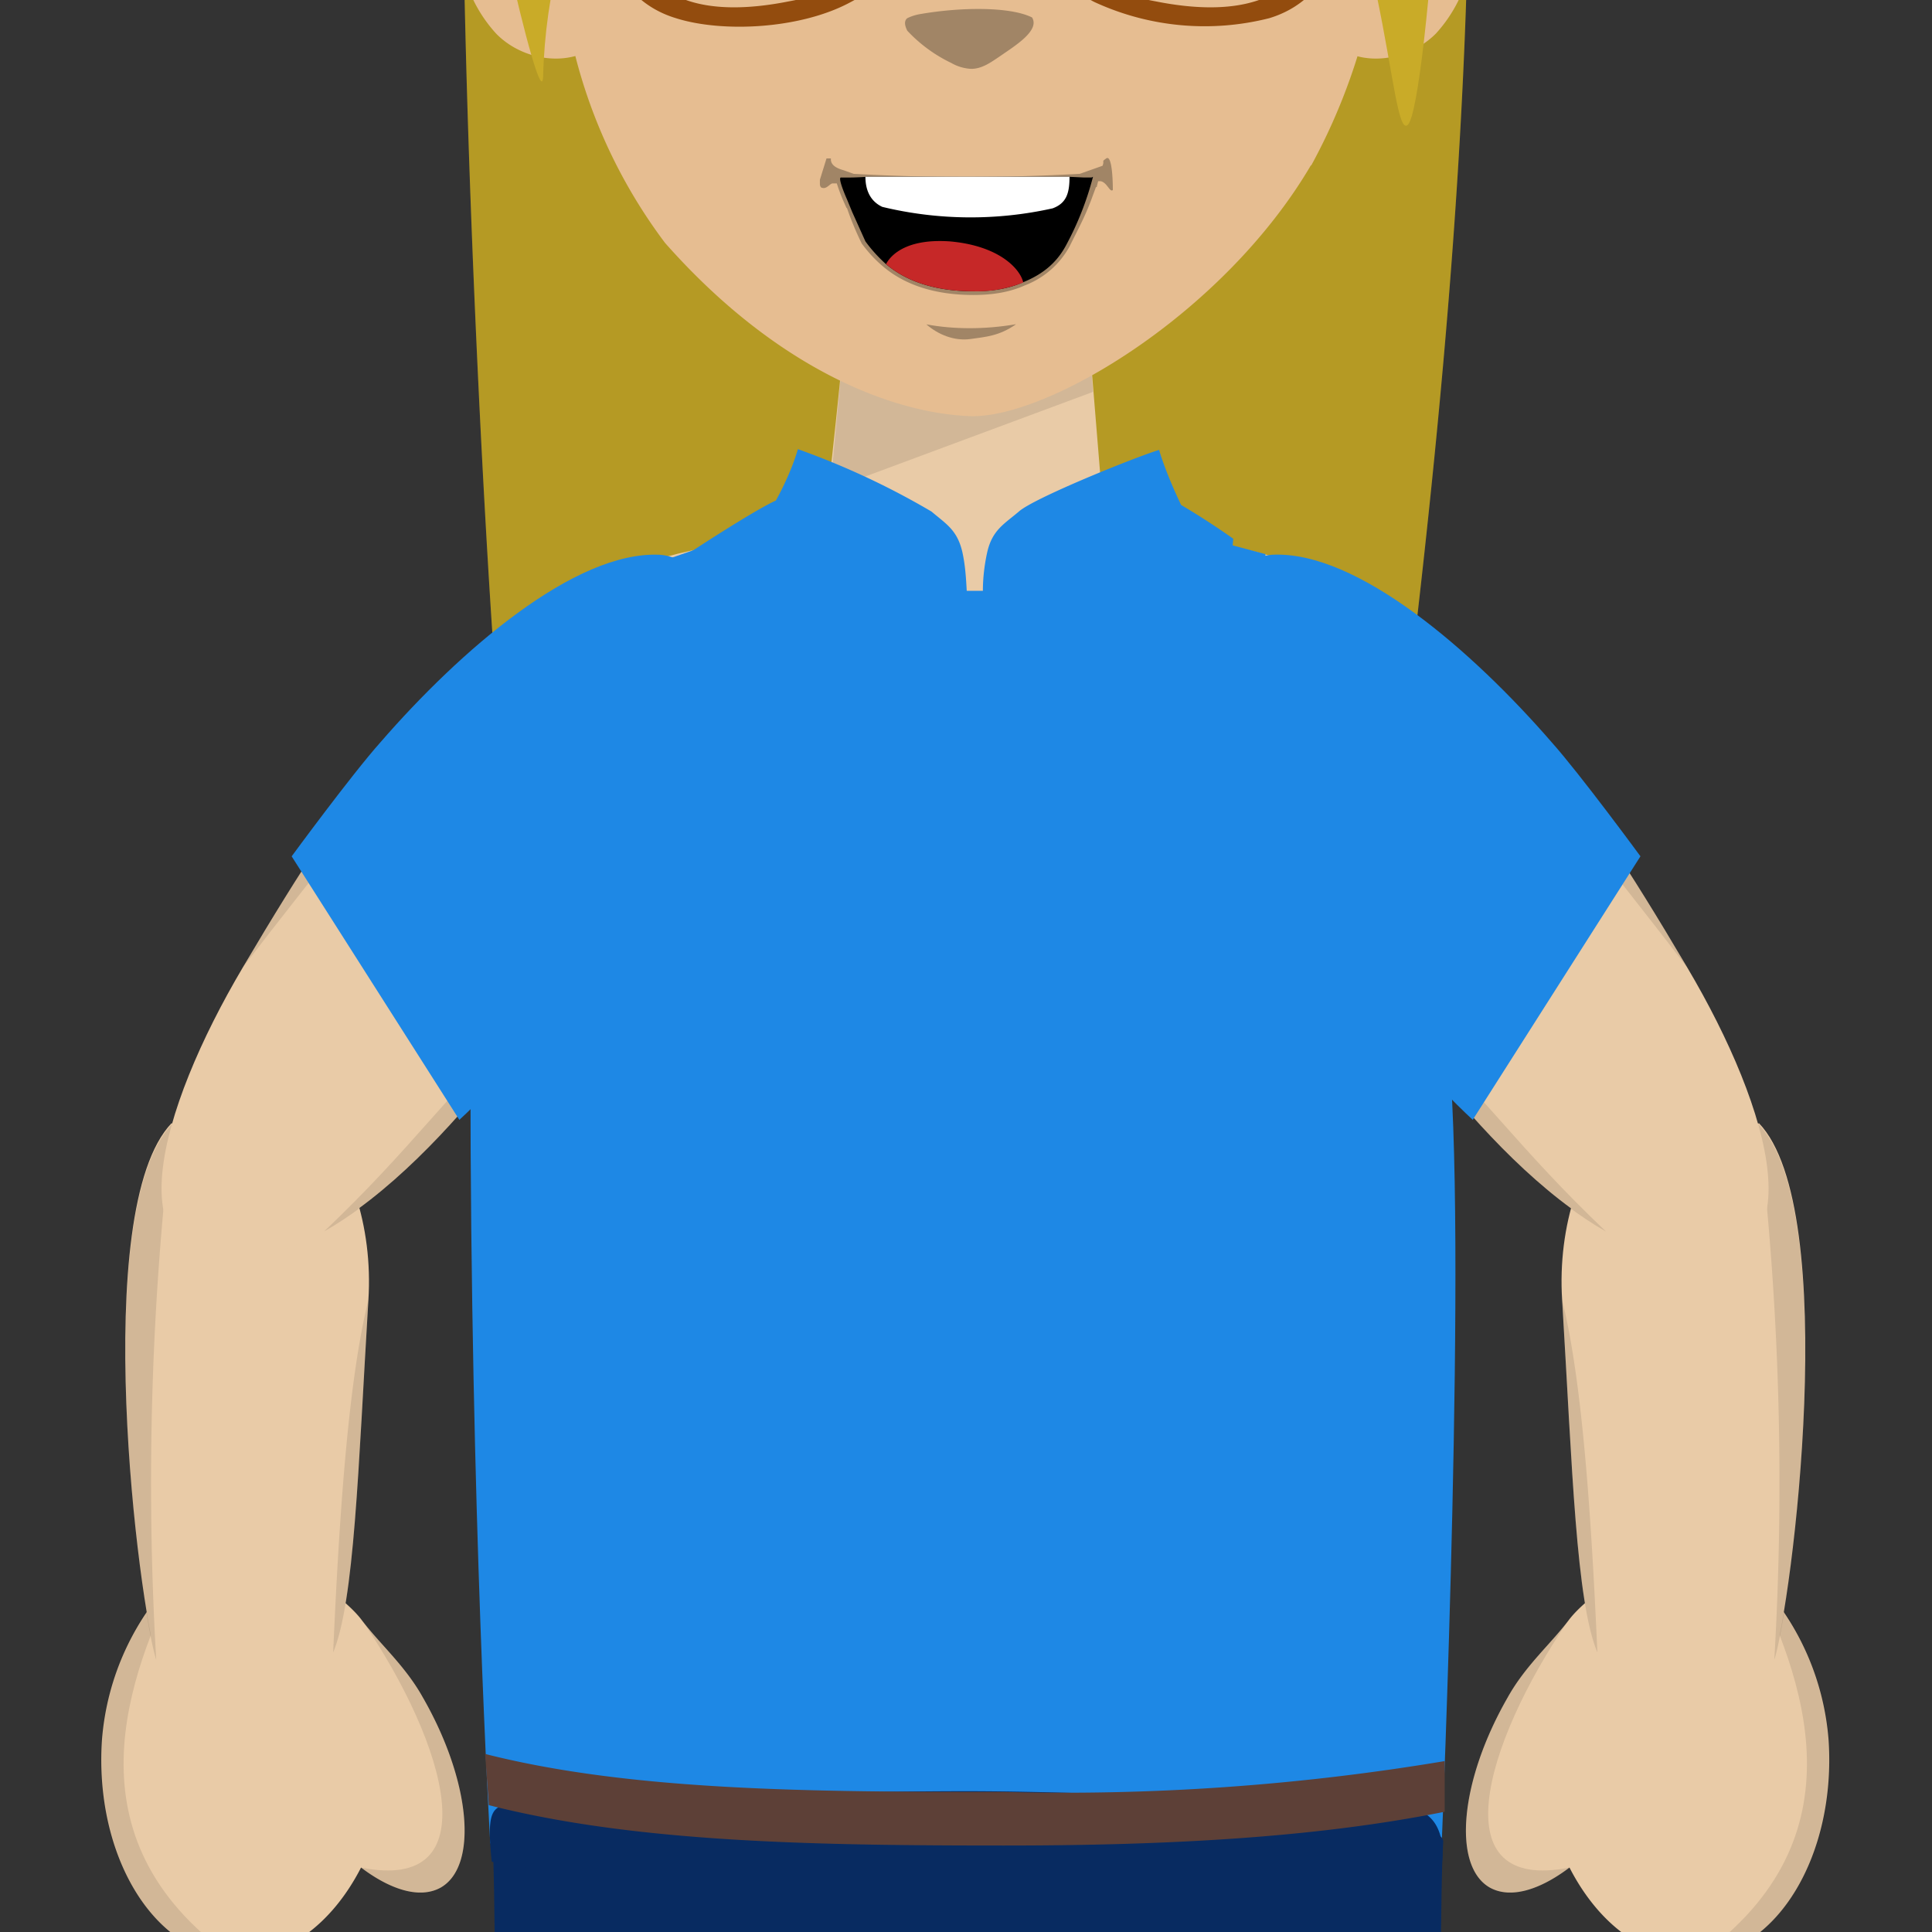
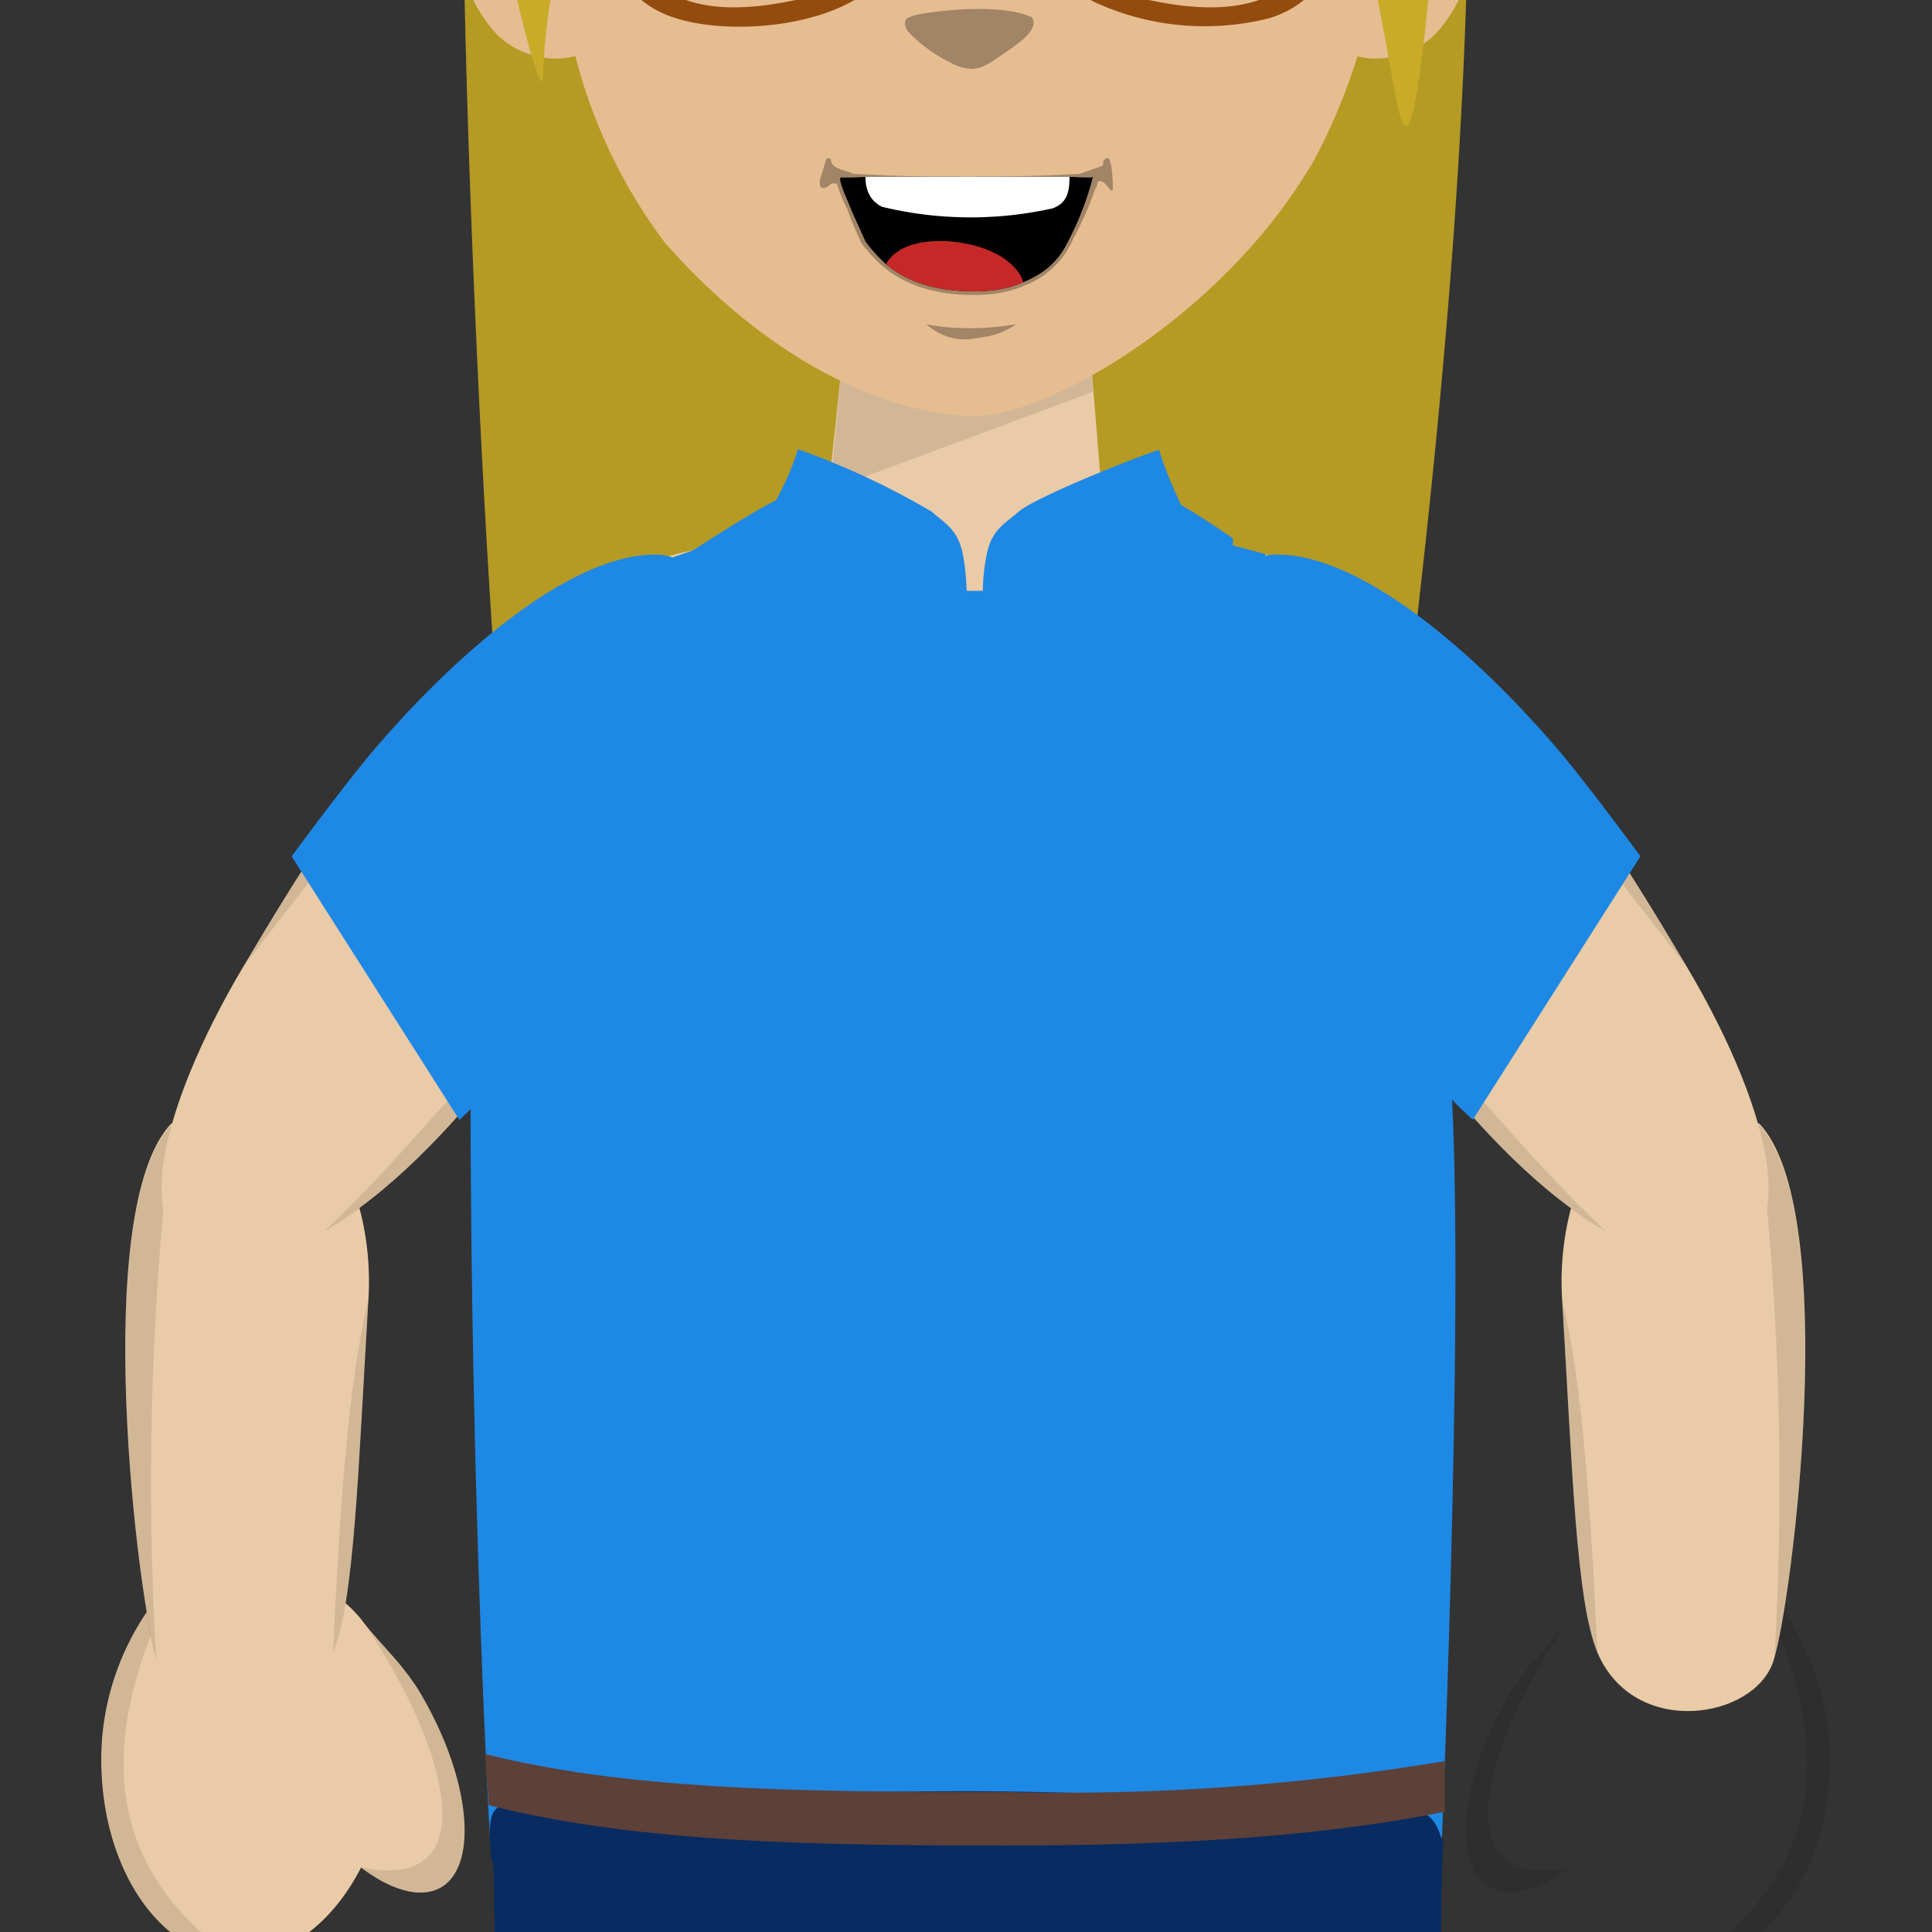
<svg xmlns="http://www.w3.org/2000/svg" width="1000" height="1000" viewBox="0 0 1000 1000" style="width: 100%; height: 100%; transform: translateY(60%) scale(3.8); transform-origin: 50% 50% 0px;">
  <rect x="0" y="0" width="1000" height="1000" fill="#333333" stroke="none" />
  <g class="layer-head_human_hair_back" transform="translate(387 226)">
    <g class="opt-e" transform="translate(44 36)">
      <path fill="#C9AB28" d="M.6 68.3C-.6 115.1 5 211.2 6.4 213.2c0 0 83.9 3 121.1 1.8 5.6-44.4 10.4-90.9 10-137a156 156 0 0 0-5.2-37.2c-3-12.1-11.3-27.4-22.9-33.7a45 45 0 0 0-42-2.2 41.6 41.6 0 0 0-46.9 13 86 86 0 0 0-20 50.4" class="c1" />
      <path fill="#000" fill-opacity=".1" d="M.6 68.3C-.6 115.1 5 211.2 6.4 213.2c0 0 83.9 3 121.1 1.8 5.6-44.4 10.4-90.9 10-137a156 156 0 0 0-5.2-37.2c-3-12.1-11.3-27.4-22.9-33.7a45 45 0 0 0-42-2.2 41.6 41.6 0 0 0-46.9 13 86 86 0 0 0-20 50.4" class="b15" />
    </g>
  </g>
  <g class="layer-legs_human_skin" transform="translate(406.5 562)">
    <g class="opt-a">
      <path fill="#F7DDC2" fill-rule="nonzero" d="M93.5 96C123 96 147 81.4 147 63.5 147 4.8 123 0 93.5 0S40 3 40 63.5C40 81.5 64 96 93.5 96z" class="c1" />
      <g class="human-leg-hi" transform="matrix(-1 0 0 1 158 45.5)">
        <path fill="#F7DDC2" d="M57.8 103c-4.1 32.2-42.9 27.4-44 .7L11 36.1C8.3 2.3 69.3 1.8 65.6 39.8c-.3 3.5-7.6 60.5-7.9 63.2z" class="c1" />
        <g fill="#000" fill-opacity=".1" class="shadow" transform="translate(8 25)">
          <path d="M49.8 78a31 31 0 0 1-3.5 11.3c-2-1.2 8.2-84.2 10-87 1.3 3.6 1.9 7.7 1.5 12.5l-8 63.1zM8.6 89.1a23.8 23.8 0 0 1-2.8-10.4L3.1 11.2A23 23 0 0 1 4.5.5c4.4 3.3 7.1 83.1 4 88.6z" class="b10" />
        </g>
      </g>
      <g class="human-leg-lo" transform="matrix(-1 0 0 1 154 134.5)">
        <path fill="#F7DDC2" d="M48.2 80.5c-1.2 19.6-34.4 21.1-35.5-.6l-2.1-50.5C9.4.4 53.5 3.2 53 28.2c0 2.4-4.8 50.2-4.9 52.3z" class="c1" />
        <g fill="#000" fill-opacity=".1" class="shadow" transform="translate(9 16)">
          <path d="M39.1 64.5a15 15 0 0 1-4.7 10.2c2.8-19.8 3.9-42.4 6-73.9A18 18 0 0 1 44 12.1c0 2.5-4.6 50.3-4.8 52.4zM7.6 74a16.2 16.2 0 0 1-3.9-10l-2-50.5a20 20 0 0 1 2-11.3c2.6 41 3.5 39.4 3.7 71.8z" class="b10" />
        </g>
      </g>
      <g class="human-foot" transform="matrix(-1 0 0 1 186 208.5)">
        <path fill="#F7DDC2" d="M79.6 34c-.1 5.8-5.2 11-15.5 15.6a133 133 0 0 1-24.7 9.2c-7.8 1.9-23.6 2.6-27.2-1.5C5.5 50.3 12 41 25 34c4.5-2.5 11-5.4 20-8.4v-9c.2-12.9 35.3-15.4 35 1.3l-.3 16h-.1z" class="c1" />
        <path fill="#000" fill-opacity=".1" d="M12.2 57.3C5.4 50.2 12.2 41 25 34c4.5-2.4 11-5.3 20-8.3v-9c.1-4.8 3.5-1 2.4 11.4C35 31.4 8.7 38 12.2 57.3z" class="b10" />
        <path fill="#000" fill-opacity=".1" d="M79.6 33.9C79.5 39.8 74.4 45 64 49.6a133 133 0 0 1-24.7 9.2c-7.8 1.9-23.6 2.6-27.2-1.5 15.6 3 50-5.5 62-17.1 7.8-13.6 3.4-24 5.7-22.3l-.3 16z" class="b10" />
      </g>
      <g class="human-leg-hi" transform="translate(28 45.5)">
        <path fill="#F7DDC2" d="M57.8 103c-4.1 32.2-42.9 27.4-44 .7L11 36.1C8.3 2.3 69.3 1.8 65.6 39.8c-.3 3.5-7.6 60.5-7.9 63.2z" class="c1" />
        <g fill="#000" fill-opacity=".1" class="shadow" transform="translate(8 25)">
          <path d="M49.8 78a31 31 0 0 1-3.5 11.3c-2-1.2 8.2-84.2 10-87 1.3 3.6 1.9 7.7 1.5 12.5l-8 63.1zM8.6 89.1a23.8 23.8 0 0 1-2.8-10.4L3.1 11.2A23 23 0 0 1 4.5.5c4.4 3.3 7.1 83.1 4 88.6z" class="b10" />
        </g>
      </g>
      <g class="human-leg-lo" transform="translate(32 134.5)">
        <path fill="#F7DDC2" d="M48.2 80.5c-1.2 19.6-34.4 21.1-35.5-.6l-2.1-50.5C9.4.4 53.5 3.2 53 28.2c0 2.4-4.8 50.2-4.9 52.3z" class="c1" />
        <g fill="#000" fill-opacity=".1" class="shadow" transform="translate(9 16)">
-           <path d="M39.1 64.5a15 15 0 0 1-4.7 10.2c2.8-19.8 3.9-42.4 6-73.9A18 18 0 0 1 44 12.1c0 2.5-4.6 50.3-4.8 52.4zM7.6 74a16.2 16.2 0 0 1-3.9-10l-2-50.5a20 20 0 0 1 2-11.3c2.6 41 3.5 39.4 3.7 71.8z" class="b10" />
-         </g>
+           </g>
      </g>
      <g class="human-foot" transform="translate(0 208.5)">
        <path fill="#F7DDC2" d="M79.6 34c-.1 5.8-5.2 11-15.5 15.6a133 133 0 0 1-24.7 9.2c-7.8 1.9-23.6 2.6-27.2-1.5C5.5 50.3 12 41 25 34c4.5-2.5 11-5.4 20-8.4v-9c.2-12.9 35.3-15.4 35 1.3l-.3 16h-.1z" class="c1" />
        <path fill="#000" fill-opacity=".1" d="M12.2 57.3C5.4 50.2 12.2 41 25 34c4.5-2.4 11-5.3 20-8.3v-9c.1-4.8 3.5-1 2.4 11.4C35 31.4 8.7 38 12.2 57.3z" class="b10" />
        <path fill="#000" fill-opacity=".1" d="M79.6 33.9C79.5 39.8 74.4 45 64 49.6a133 133 0 0 1-24.7 9.2c-7.8 1.9-23.6 2.6-27.2-1.5 15.6 3 50-5.5 62-17.1 7.8-13.6 3.4-24 5.7-22.3l-.3 16z" class="b10" />
      </g>
    </g>
  </g>
  <g class="layer-body_human_skin" transform="translate(363.5 405)">
    <g class="opt-a">
      <g class="neck" transform="translate(115 .5)">
        <path fill="#E9CBA7" d="M.9 42S2 36 2.7 30C4.1 18.2 5.7.8 5.7.8h31.9L41 42.4 1 42z" class="c1" />
        <path fill="#000" fill-opacity=".1" d="M3 29.6L5.7.8h31.9l1.2 15.5L3 29.6z" class="b10" />
      </g>
      <g class="torso" transform="translate(70 34.5)">
        <path fill="#E9CBA7" fill-rule="nonzero" d="M120 179.8c12-28.2 17-151 3.9-166C114 2.5 91.9.6 66.9 1c-34.3.6-51 2.6-60 16.8-10.1 16-7.8 132 4.7 161.1C24 208 108 208 120 179.8z" class="c1" />
        <path fill="#000" fill-opacity=".2" d="M68.3 158.4c-.7-.1-1.4-.2-2.1.1-.7.3-1.4 1-1.7 2a5 5 0 0 0 .8 4 3 3 0 0 0 5.2-1.2c.5-1.3.2-3-.5-4-.5-.5-1-.7-1.7-.9zM41.5 53.8h-1.3c-.4.2-.8.7-1 1.3-.2.8 0 1.8.5 2.3.4.6 1 .7 1.6.7.6-.1 1.3-.5 1.5-1.4.3-.7.1-1.8-.3-2.3-.3-.3-.7-.5-1-.6zm52 0h-1.3c-.4.2-.8.7-1 1.3-.2.8 0 1.8.5 2.3.4.6 1 .7 1.6.7.6-.1 1.3-.5 1.5-1.4.3-.7.1-1.8-.3-2.3-.3-.3-.7-.5-1-.6z" class="b20" />
        <path fill="#000" fill-opacity=".1" fill-rule="nonzero" d="M120 179.8c12-41 17-151 3.9-166 1 30.8-2.2 140.4-4 166zM6.9 17.8c-10.1 16-6.5 122.1 4.7 161.1-3-36.7-4-128-4.7-161.1z" class="b10" />
      </g>
      <g class="arms" transform="translate(0 26.5)">
        <g class="human-hand" transform="translate(7 139)">
          <path fill="#E9CBA7" d="M22.4 11.8c8-6.8 21.6 2.5 24.8 6.8 2.5 3.3 5.9 6.2 8.3 10.5C62 40.4 63.1 52 58 55c-2.8 1.6-6.8.4-10.9-2.7-4 7.8-10.5 12.7-17.6 12.2-10.8-.7-18.7-14-17.7-29.5a36 36 0 0 1 10.7-23z" class="c1" />
          <g fill="#000" fill-opacity=".1" class="shadow" transform="translate(11 11)">
            <path d="M36.2 7.6c2.5 3.3 5.9 6.2 8.3 10.5C51 29.4 52.1 41 47 44c-2.8 1.6-6.8.4-10.9-2.7 17.5 3.5 11.7-16.7.2-33.6zM11.4.8c-7.1 14.5-15.6 36.4 7 52.6C7.6 52.7-.3 39.4.7 24 1.4 14 7 4.7 11.4 1z" class="b10" />
          </g>
        </g>
        <g class="human-arm-lo" transform="translate(13 80)">
          <path fill="#E9CBA7" d="M15.4 10c13.4-14 28 3.7 26.7 24-1.4 23.2-1.9 41-4.8 48-5 11.8-21.5 9.1-24 1.1-2.5-7.6-9.3-61.4 2-73.2z" class="c1" />
          <g fill="#000" fill-opacity=".1" class="shadow" transform="translate(8 9)">
            <path d="M34.1 25c-1.4 23.2-1.9 41-4.8 48 .8-17.9 2-36.8 4.8-48zM7.4 1a413.3 413.3 0 0 0-2.2 73C2.8 66.5-4 12.7 7.4 1z" class="b10" />
          </g>
        </g>
        <g class="human-arm-hi" transform="rotate(36 35.3 111.7)">
          <path fill="#E9CBA7" d="M48.4 50.5c.4 11 1 44.1-12.5 56.7-13.6 12.5-21.6-9.5-23.7-31.9-3.1-32.5-1.4-39.6 2.5-57.7C19-3 46.9 10.4 48.4 50.5z" class="c1" />
          <g fill="#000" fill-opacity=".1" class="shadow" transform="translate(10 17)">
            <path d="M38.4 33.5c.3 8.8.8 32.2-6.1 47.4 3-16.4 2.4-23.4 6-47.4zM2.2 58.3C-.9 25.8.8 18.7 4.7.6c-1 20-2.1 42.4-2.5 57.7z" class="b10" />
          </g>
        </g>
        <g class="human-hand" transform="matrix(-1 0 0 1 265.8 139)">
-           <path fill="#E9CBA7" d="M22.4 11.8c8-6.8 21.6 2.5 24.8 6.8 2.5 3.3 5.9 6.2 8.3 10.5C62 40.4 63.1 52 58 55c-2.8 1.6-6.8.4-10.9-2.7-4 7.8-10.5 12.7-17.6 12.2-10.8-.7-18.7-14-17.7-29.5a36 36 0 0 1 10.7-23z" class="c1" />
          <g fill="#000" fill-opacity=".1" class="shadow" transform="translate(11 11)">
            <path d="M36.2 7.6c2.5 3.3 5.9 6.2 8.3 10.5C51 29.4 52.1 41 47 44c-2.8 1.6-6.8.4-10.9-2.7 17.5 3.5 11.7-16.7.2-33.6zM11.4.8c-7.1 14.5-15.6 36.4 7 52.6C7.6 52.7-.3 39.4.7 24 1.4 14 7 4.7 11.4 1z" class="b10" />
          </g>
        </g>
        <g class="human-arm-lo" transform="matrix(-1 0 0 1 259.8 80)">
          <path fill="#E9CBA7" d="M15.4 10c13.4-14 28 3.7 26.7 24-1.4 23.2-1.9 41-4.8 48-5 11.8-21.5 9.1-24 1.1-2.5-7.6-9.3-61.4 2-73.2z" class="c1" />
          <g fill="#000" fill-opacity=".1" class="shadow" transform="translate(8 9)">
            <path d="M34.1 25c-1.4 23.2-1.9 41-4.8 48 .8-17.9 2-36.8 4.8-48zM7.4 1a413.3 413.3 0 0 0-2.2 73C2.8 66.5-4 12.7 7.4 1z" class="b10" />
          </g>
        </g>
        <g class="human-arm-hi" transform="scale(-1 1) rotate(36 -101.1 -308)">
          <path fill="#E9CBA7" d="M48.4 50.5c.4 11 1 44.1-12.5 56.7-13.6 12.5-21.6-9.5-23.7-31.9-3.1-32.5-1.4-39.6 2.5-57.7C19-3 46.9 10.4 48.4 50.5z" class="c1" />
          <g fill="#000" fill-opacity=".1" class="shadow" transform="translate(10 17)">
            <path d="M38.4 33.5c.3 8.8.8 32.2-6.1 47.4 3-16.4 2.4-23.4 6-47.4zM2.2 58.3C-.9 25.8.8 18.7 4.7.6c-1 20-2.1 42.4-2.5 57.7z" class="b10" />
          </g>
        </g>
      </g>
    </g>
  </g>
  <g class="layer-body_human_shirt_arms" transform="translate(385 431.5)">
    <g fill="#546E7A" class="opt-short" transform="translate(12)">
      <g class="shirt-arm-short" transform="rotate(35 22 75.2)">
        <path d="M1.7 44C3.4 27.7 8.4 7.5 18.2 1.3 27-4 36.3 15.5 38.5 22.4 46.9 50.1 40 80 40 80L.7 63.7S1 49.9 1.7 44z" class="c1" fill="#1e88e5" />
      </g>
      <g class="shirt-arm-short" transform="scale(-1 1) rotate(35 -81 -251.5)">
        <path d="M1.7 44C3.4 27.7 8.4 7.5 18.2 1.3 27-4 36.3 15.5 38.5 22.4 46.9 50.1 40 80 40 80L.7 63.7S1 49.9 1.7 44z" class="c1" fill="#1e88e5" />
      </g>
    </g>
  </g>
  <g class="layer-body_human_shirt_neckline-group_1" transform="translate(432 417.5)">
    <g fill="#546E7A" class="opt-g" transform="translate(1 12)">
      <g class="shirt-base" transform="translate(0 11)">
        <path d="M-.5 74c0 59.6 2.7 105 2.7 105s43.3 1.8 65.2 1.8c21.9 0 64.4-1.9 64.4-1.9s3.6-84.5.8-109.2c-31.5-12.3-24.8-66.3-24.8-66.3l-7.5-2s1 53-33.6 54.1C32.1 56.6 31.5 2.3 31.5 2.3L23.7 5S27.4 54.7-.5 74z" class="c1" fill="#1e88e5" />
      </g>
      <path d="M98.7 68.8H33.1l-3.9-54.5S38 8.5 41.1 7.1c0 0 2-3.5 3-7a106 106 0 0 1 18.2 8.5c2 1.7 3.5 2.5 4.2 5.5.4 1.8.5 3.5.6 5.3h2.2c0-1.7.2-3.5.6-5.3.7-3 2.3-3.8 4.3-5.5 2-1.8 15.3-7.2 19.1-8.4 1 3.4 3 7.5 3 7.5a105 105 0 0 1 7.1 4.6l-4.7 56.5z" class="c1" fill="#1e88e5" />
    </g>
  </g>
  <g class="layer-legs_human_pants-group_1" transform="translate(433.5 611)">
    <g fill="#636362" class="opt-normal" transform="translate(1 .5)">
      <g class="pant-lo" transform="translate(13 149)">
        <path d="M43.9 29.8c-.6 13.8-43 13-42.7-.2l-.3-14c-1.2-17 44.7-21.2 43.8-2.8l-.8 17z" class="c1" fill="#082b61" />
      </g>
      <g class="pant-lo" transform="matrix(-1 0 0 1 118.5 149)">
        <path d="M43.9 29.8c-.6 13.8-43 13-42.7-.2l-.3-14c-1.2-17 44.7-21.2 43.8-2.8l-.8 17z" class="c1" fill="#082b61" />
      </g>
      <g class="pant-mid" transform="translate(5 77)">
        <path d="M52.3 91.7c-2 17.9-42.7 17.8-43.4-2.3L5.3 20.2C4.7-6.4 56.9-2 55.7 21c0 2.2-3.2 68.9-3.5 70.8z" class="c1" fill="#082b61" />
      </g>
      <g class="pant-mid" transform="matrix(-1 0 0 1 126.5 77)">
        <path d="M52.3 91.7c-2 17.9-42.7 17.8-43.4-2.3L5.3 20.2C4.7-6.4 56.9-2 55.7 21c0 2.2-3.2 68.9-3.5 70.8z" class="c1" fill="#082b61" />
      </g>
      <g class="leg-upper" transform="translate(0 5)">
        <path d="M60.8 94l-50.6-2s-6-39-7.7-54.4C.9 22 1.5 11.2 1 2.8c-.3-6 66.2 2.1 66.8 6.7.6 4.6.1-1.2-.8 17.4-1 18.6-6.2 67-6.2 67z" class="c1" fill="#082b61" />
      </g>
      <g class="leg-upper" transform="matrix(-1 0 0 1 131.5 5)">
        <path d="M60.8 94l-50.6-2s-6-39-7.7-54.4C.9 22 1.5 11.2 1 2.8c-.3-6 66.2 2.1 66.8 6.7.6 4.6.1-1.2-.8 17.4-1 18.6-6.2 67-6.2 67z" class="c1" fill="#082b61" />
      </g>
      <path fill-rule="nonzero" d="M8 2.2C12.3 1.6 52.1.9 65.4.9c13.3 0 33 .8 59.3 2.2 7 0 5.6 7.8 5.6 7.8a827.3 827.3 0 0 1-64.9 3.6c-21.6 0-49.9-1-64.5-4-1-9.6.8-7.2 7-8.3z" class="c1" fill="#082b61" />
    </g>
  </g>
  <g class="layer-shoes" transform="translate(373.5 701)">
    <g class="opt-e" transform="translate(24.3 74.7)">
      <g class="shoe-e">
        <path fill="#934c0e" d="M93.5 21.2l2.4 9-36.9 10a45.1 45.1 0 0 1-17 9.3c-1.3-5-10.8-3-16-1.7L25 44c4.4.8 8.8-1 13.3-5 2.5-2.2 5.2-4.9 8-7.7l36.2-9.7a10 10 0 0 0 11-.4" class="c1" />
        <path fill="#934c0e" d="M42.2 17L20.6 39.6c2.8 2.8 9 3.7 16-2.5 6.9-6 16.7-16.6 22-22.2-5-1.4-9-5.1-16.4 2" class="c1" />
        <path fill="#4e342e" d="M61.1 15.6c-6.3 7-16 17.1-23 23.3-6.9 6.2-13.8 7.3-20.4 1.2l3-.4c3 2.7 8.8 3.4 15.4-2 5.8-5 17.2-17 22.5-22.7l2.6.7" class="c2" />
        <path fill="#4e342e" d="M101.4 36.3c-.1-.4-.9-3.3-5.4-6l-37.1 9.9C49.4 50.4 12.2 59.9 2.7 50.6c.3 6 3.5 9.4 8.5 11l.3-2a1.5 1.5 0 1 1 2.8.6l-.3 2.2 3.7.2.3-2.5a1.5 1.5 0 1 1 3 .5l-.4 2.2A71.5 71.5 0 0 0 36.5 60L63 51.3l22-4.8-.5-1.7a1.5 1.5 0 0 1 2.7-.8l.6 1.9 4-.8-.9-2a1.5 1.5 0 0 1 2.8-1.1l.9 2.5c1.4-.4 2.4-1 3.4-1.7L96.9 41a1.5 1.5 0 1 1 2.4-1.6l1 1.5a6 6 0 0 0 1.1-4.6" class="c2" />
        <path fill="#934c0e" d="M54.6 1.8A6.1 6.1 0 0 0 46.9 6l-2.7 9.4 14.4-.6c0-6.4 1.4-11.2-4-13" class="c1" />
        <path fill="#d81b60" d="M91.3 12.7l2.2 8.4a10.2 10.2 0 0 1-11.2.4l-36 9.7C51.4 26 57 20 61 15.6c4 1 11.1 1.8 16.6-5L83 4c4.2-1.2 7 5.1 8.1 8.7M42 49.6c-14.5 5.1-33 7.2-39.4 1a13 13 0 0 1 2-6.3c2.4-3 6.7-3.5 13-4.3 2.4 2.3 4.8 3.5 7.3 4l1 3.9c5.1-1.4 14.6-3.4 16 1.7m-7.4-8.4c1.3 1.2-.2 2.7 0 2.4-.6.7-1.8.7-2.5 0L24.2 36a1.8 1.8 0 0 1 2.4-2.5l7.9 7.8M39 37c1.5 1.2-.1 2.7.1 2.4-.6.7-1.7.8-2.4 0l-8.3-7.9a1.8 1.8 0 0 1 2.4-2.5l8.4 7.9m4.8-4.3c1.3 1.3-.3 2.7 0 2.4-.7.7-2 .8-2.5 0l-8.7-8.3a1.8 1.8 0 0 1 2.5-2.5l8.7 8.5" class="c3" />
        <path fill="#d81b60" d="M48.6 28.4c1.4 1.2-.2 2.7 0 2.4-.6.7-1.7.8-2.4 0l-9-8.6a1.8 1.8 0 0 1 2.4-2.5l9 8.7" class="c3" />
      </g>
      <g class="shoe-e" transform="matrix(-1 0 0 1 205.4 0)">
        <path fill="#934c0e" d="M93.5 21.2l2.4 9-36.9 10a45.1 45.1 0 0 1-17 9.3c-1.3-5-10.8-3-16-1.7L25 44c4.4.8 8.8-1 13.3-5 2.5-2.2 5.2-4.9 8-7.7l36.2-9.7a10 10 0 0 0 11-.4" class="c1" />
        <path fill="#934c0e" d="M42.2 17L20.6 39.6c2.8 2.8 9 3.7 16-2.5 6.9-6 16.7-16.6 22-22.2-5-1.4-9-5.1-16.4 2" class="c1" />
        <path fill="#4e342e" d="M61.1 15.6c-6.3 7-16 17.1-23 23.3-6.9 6.2-13.8 7.3-20.4 1.2l3-.4c3 2.7 8.8 3.4 15.4-2 5.8-5 17.2-17 22.5-22.7l2.6.7" class="c2" />
        <path fill="#4e342e" d="M101.4 36.3c-.1-.4-.9-3.3-5.4-6l-37.1 9.9C49.4 50.4 12.2 59.9 2.7 50.6c.3 6 3.5 9.4 8.5 11l.3-2a1.5 1.5 0 1 1 2.8.6l-.3 2.2 3.7.2.3-2.5a1.5 1.5 0 1 1 3 .5l-.4 2.2A71.5 71.5 0 0 0 36.5 60L63 51.3l22-4.8-.5-1.7a1.5 1.5 0 0 1 2.7-.8l.6 1.9 4-.8-.9-2a1.5 1.5 0 0 1 2.8-1.1l.9 2.5c1.4-.4 2.4-1 3.4-1.7L96.9 41a1.5 1.5 0 1 1 2.4-1.6l1 1.5a6 6 0 0 0 1.1-4.6" class="c2" />
        <path fill="#934c0e" d="M54.6 1.8A6.1 6.1 0 0 0 46.9 6l-2.7 9.4 14.4-.6c0-6.4 1.4-11.2-4-13" class="c1" />
        <path fill="#d81b60" d="M91.3 12.7l2.2 8.4a10.2 10.2 0 0 1-11.2.4l-36 9.7C51.4 26 57 20 61 15.6c4 1 11.1 1.8 16.6-5L83 4c4.2-1.2 7 5.1 8.1 8.7M42 49.6c-14.5 5.1-33 7.2-39.4 1a13 13 0 0 1 2-6.3c2.4-3 6.7-3.5 13-4.3 2.4 2.3 4.8 3.5 7.3 4l1 3.9c5.1-1.4 14.6-3.4 16 1.7m-7.4-8.4c1.3 1.2-.2 2.7 0 2.4-.6.7-1.8.7-2.5 0L24.2 36a1.8 1.8 0 0 1 2.4-2.5l7.9 7.8M39 37c1.5 1.2-.1 2.7.1 2.4-.6.7-1.7.8-2.4 0l-8.3-7.9a1.8 1.8 0 0 1 2.4-2.5l8.4 7.9m4.8-4.3c1.3 1.3-.3 2.7 0 2.4-.7.7-2 .8-2.5 0l-8.7-8.3a1.8 1.8 0 0 1 2.5-2.5l8.7 8.5" class="c3" />
        <path fill="#d81b60" d="M48.6 28.4c1.4 1.2-.2 2.7 0 2.4-.6.7-1.7.8-2.4 0l-9-8.6a1.8 1.8 0 0 1 2.4-2.5l9 8.7" class="c3" />
      </g>
    </g>
  </g>
  <g class="layer-head_human_skin" transform="translate(431 270)">
    <g class="opt-a">
      <path fill="#E6BD91" d="M116 120.9c-11.9 20.3-36 34.6-46.5 34.2-10.5-.4-26.3-6.4-41.5-23.6a72 72 0 0 1-12.9-28.4 155 155 0 0 1-4.7-50.7C16.2 11.9 36 6.4 64.7 1.6c28.6-4.7 58.5 12 61.5 30.1 2 13 3.3 41-1.5 64.7A81.5 81.5 0 0 1 116 121z" class="c1" />
      <path fill="#E6BD91" d="M11.7 76.2c-3.1-1.2-6.7.3-8.8 3A16 16 0 0 0 0 88.6 19.3 19.3 0 0 0 5 103c3.6 3.7 10 4.7 14 1.4l-7.3-28.2m114.5 0c3.1-1.2 6.8.3 8.8 3a16 16 0 0 1 3 9.4 19.3 19.3 0 0 1-5 14.4c-3.7 3.7-10 4.7-14 1.4l7.2-28.2" class="c1" />
      <path fill="#000" fill-opacity=".3" d="M63 100.3c-.7.1-1.4.3-2 .6-.5.4-.3 1.1 0 1.7a20 20 0 0 0 6 4.4 6 6 0 0 0 2.7.8c1.5 0 2.7-.9 3.9-1.7 2-1.4 5.5-3.5 4.4-5.3-3-1.5-9.7-1.4-15-.5z" class="b30" />
    </g>
  </g>
  <g class="layer-belt" transform="translate(434 604)">
    <g fill="#50E3C2" class="opt-b" transform="translate(0 3)">
      <path d="M.5.3l.5 7c20 5.1 44.4 5.5 70.2 5.5 21.6 0 42.1-1 60-4.6V1.3a313.5 313.5 0 0 1-60 4.2C45.1 5.5 20.4 5.4.4.3z" class="c1" fill="#5d4037" />
    </g>
  </g>
  <g class="layer-head_human_mouth" transform="translate(476 382)">
    <g class="opt-laugh" transform="translate(4 7.3)">
      <g fill="#000" fill-opacity=".3" class="human-mouth-chin" transform="translate(13.8 22.4)">
        <path d="M13 .9c-2.3 1.6-4.1 1.7-6.2 2-2.2.3-4.4-.6-6-2 3.7.7 8 .7 12.1 0z" class="b30" />
      </g>
      <path fill="#000" fill-opacity=".3" fill-rule="nonzero" d="M4.3 6.1l.3 1L5 8l1.7 3.8c.7 1.1 1.7 2.2 2.8 3 2.8 2.4 6.6 3.6 11.6 3.6 2.4 0 4.6-.4 6.5-1.2 2.7-1.1 4.5-2.7 5.7-5 1.5-3 1.9-3.7 2.7-6l1-2.4-4.5.7c-6 .5-7.9.4-13.2.4l-5.1-.1C9 4.7 6 4.1 3.6 3.7c.1.5.3 1.7.7 2.4zm33.4-1.5L37 6.5c-.9 2.3-1.3 3-2.9 6.2A11.7 11.7 0 0 1 28 18c-2 .9-4.3 1.3-7 1.3-5.1 0-9.2-1.3-12.2-3.8-1.2-1-2.1-2-3-3.2a42.1 42.1 0 0 1-2-4.8l-.1-.1-.4-.9a25.1 25.1 0 0 1-.9-2.4h-.6c-.4.1-.8.8-1.4.6-.2 0-.3-.3-.3-.5v-.6L1 .7h.6c-.1 1 1 1.4 1.7 1.6l1.4.5a278.5 278.5 0 0 0 30.8 0l3.1-1.1c.3-.8-.2-.5.5-1S40 3 40 5c-.4.4-.8-1.1-1.7-1.2H38l-.2.8z" class="b30" />
      <path fill="#000" d="M37.3 3.2a41.6 41.6 0 0 1-3.6 9.2c-1.2 2.3-3 4-6 5.2-1.8.8-4 1.2-6.6 1.2-5.6 0-9.4-1.5-12-3.7-1.1-1-2-2-2.8-3.1L4.5 8l-.7-1.7c-.4-.9-1.3-3.1-.8-3a36.4 36.4 0 0 0 3.5-.1H34l2.1.1h1z" class="b" />
      <path fill="#FFF" d="M31.8 7.5c1.9-.7 2.3-2.1 2.3-4.3H6.3c0 2 .8 3.4 2.3 4.1a51.3 51.3 0 0 0 23.2.2l-12-2.6" class="w" />
      <path fill="#C62828" d="M9.1 15.1c2.6 2.2 6.4 3.7 12 3.7a17 17 0 0 0 6.7-1.2c-.4-1.8-3.2-5-10-5.6-7.2-.5-8.6 3-8.7 3.1" class="ccc" />
    </g>
  </g>
  <g class="layer-head_human_eyes" transform="translate(449 335)">
    <g class="opt-female" transform="translate(.5)">
      <g class="human-eye-female">
        <path fill="#FFF" d="M27.2 2.5c4.1.9 7.5 3.2 9 7.5.8 2.5 0 11.4-3.8 14.8a11.3 11.3 0 0 1-5.9 3c-3.8.4-9.7.7-12.8-1.9a14.3 14.3 0 0 1-4.8-9.2c-.4-2.8-.7-5.7.6-8.2 2.3-4.2 7.4-5.8 12.1-7l5.6 1" class="w" />
        <path fill="#692C06" d="M14.6 8.1c1-1.5 2.6-2.9 4.5-3.7 2-.9 4.4-1.1 6.4-.5 3.4 1 5.1 4 5.8 6.7 1.2 4.5.3 9.7-4 12.7a9.4 9.4 0 0 1-6.6 1.7 9 9 0 0 1-5.4-3.2A11 11 0 0 1 14.6 8z" class="c1" />
        <path fill="#5E5234" d="M5.6 13.7a13 13 0 0 1 1.8-4.8 18 18 0 0 1 18.7-8c4.4 1 11 5.2 11.5 12.5-.2.7-1.5.9-2-.3-1.4-3.8-4-6.5-6.4-7.4a16.6 16.6 0 0 0-12 0c-6 2.7-8.7 6-9.7 10.4l-.2.4v.2c-2.5 0-4.7-1.4-6.7-2.7l5-.3z" class="c2" />
      </g>
      <g class="human-eye-female" transform="matrix(-1 0 0 1 101 0)">
        <path fill="#FFF" d="M27.2 2.5c4.1.9 7.5 3.2 9 7.5.8 2.5 0 11.4-3.8 14.8a11.3 11.3 0 0 1-5.9 3c-3.8.4-9.7.7-12.8-1.9a14.3 14.3 0 0 1-4.8-9.2c-.4-2.8-.7-5.7.6-8.2 2.3-4.2 7.4-5.8 12.1-7l5.6 1" class="w" />
        <path fill="#692C06" d="M14.6 8.1c1-1.5 2.6-2.9 4.5-3.7 2-.9 4.4-1.1 6.4-.5 3.4 1 5.1 4 5.8 6.7 1.2 4.5.3 9.7-4 12.7a9.4 9.4 0 0 1-6.6 1.7 9 9 0 0 1-5.4-3.2A11 11 0 0 1 14.6 8z" class="c1" />
        <path fill="#5E5234" d="M5.6 13.7a13 13 0 0 1 1.8-4.8 18 18 0 0 1 18.7-8c4.4 1 11 5.2 11.5 12.5-.2.7-1.5.9-2-.3-1.4-3.8-4-6.5-6.4-7.4a16.6 16.6 0 0 0-12 0c-6 2.7-8.7 6-9.7 10.4l-.2.4v.2c-2.5 0-4.7-1.4-6.7-2.7l5-.3z" class="c2" />
      </g>
    </g>
  </g>
  <g class="layer-head_human_eyebrows" transform="translate(451 318)">
    <g fill="#000" class="opt-e" transform="translate(8 4)">
      <g class="human-eyebrow-e">
        <path d="M31.2 7.1c1.7 2.6-4 1.8-6.6 1.8C22.1 8.9 9.2 4.4 6.2 4 4.4 3.8.4 3.2.5 2c0-1.3 9.6-2.1 12-2 2.3.2 16.8 4.4 18.7 7.1" class="c1" fill="#330A13" />
      </g>
      <g class="human-eyebrow-e" transform="matrix(-1 0 0 1 84 0)">
        <path d="M31.2 7.1c1.7 2.6-4 1.8-6.6 1.8C22.1 8.9 9.2 4.4 6.2 4 4.4 3.8.4 3.2.5 2c0-1.3 9.6-2.1 12-2 2.3.2 16.8 4.4 18.7 7.1" class="c1" fill="#330A13" />
      </g>
    </g>
  </g>
  <g class="layer-head_human_hair" transform="translate(353 132)">
    <g fill="#5D4037" class="opt-g" transform="translate(79 122)">
      <path d="M69.6 37.3C56 53 11.6 78 10.4 124.8 10.2 131.5.7 89.1.6 80.6c0-8.4-1.6-36.8 9.6-52.3S52.7-8.9 69.9 5c0 0 7.5-8.2 25.7-2.5C112.6 7.7 131.5 25 133 42c2.2 25.2-2.1 86.6-4.8 89.4-2.6 2.7-2.8-32.7-18.2-52.5-11.6-14.8-27.8-24.6-40.4-41.6" class="c1" fill="#C9AB28" />
    </g>
  </g>
  <g class="layer-glasses" transform="translate(435.5 252.3)">
    <g fill="#000" class="opt-d" transform="translate(8.9 79)">
      <polygon fill-opacity=".7" points="5.6 6.8 13.5 3.4 23.4 1.5 34.4 2.3 42.5 3.6 51.8 8 58.9 7.3 67.5 4.9 76.4 2 86.8 1.7 97.2 2.6 105.6 5 107.4 8.5 107.8 18.5 106 27 102.4 33.8 97.3 37.8 89 39.7 80.7 38.4 73 35.5 66.6 28.4 63.9 23.5 61.9 14 57.5 10.3 52 11.8 50.1 19.2 46.8 27.9 41.6 34.2 34.7 37.6 26.1 39.3 15.9 38.1 9.3 33 6.4 25 4.8 15.6" class="c2" fill="transparent" />
      <path d="M104.5 27.3a16.2 16.2 0 0 1-7.1 9c-4.7 2.5-11 2-16 1-4-.7-7.7-2.3-10.4-5.3a29.2 29.2 0 0 1-6.7-14s-3-9 5.4-12.3a59.2 59.2 0 0 1 27.8-1.5c3.4.7 7.5 2.3 8 6.2.9 5.5.7 11.6-1 16.9zM48.7 18A29.2 29.2 0 0 1 42 32c-2.8 3-6.5 4.6-10.5 5.3-5 1-11.3 1.5-15.9-1a16 16 0 0 1-7.1-9c-1.7-5.3-2-11.4-1.1-16.9.5-4 4.6-5.5 8-6.1a59.1 59.1 0 0 1 27.8 1.4C51.6 9 48.7 18 48.7 18zm63.2-14L103 1.7C90-1.5 74 .3 66.8 3.2c-4.2 1.7-10.3 2.1-10.3 2.1S50.3 5 46.2 3.2C38.9.2 22.9-1.5 9.9 1.7L1 4c-.6.1-1 .7-1 1.3v4.3c0 .5.3 1 .7 1.2.9.5 2.3 1.9 2.8 6 1.3 9.7 3.3 20 12.6 22.8 6.3 2 17 1.5 23.8-2.2 5.8-3 10.1-9.6 12.7-21.5 0 0 .2-3.6 3.9-3.6 3.6 0 3.9 3.6 3.9 3.6 2.5 11.9 6.8 18.5 12.7 21.5a35.8 35.8 0 0 0 23.8 2.2c9.3-2.8 11.3-13 12.6-22.8.5-4.1 1.9-5.5 2.8-6 .4-.2.7-.7.7-1.2V5.3c0-.6-.5-1.2-1-1.3z" class="c1" fill="#934c0e" />
    </g>
  </g>
</svg>